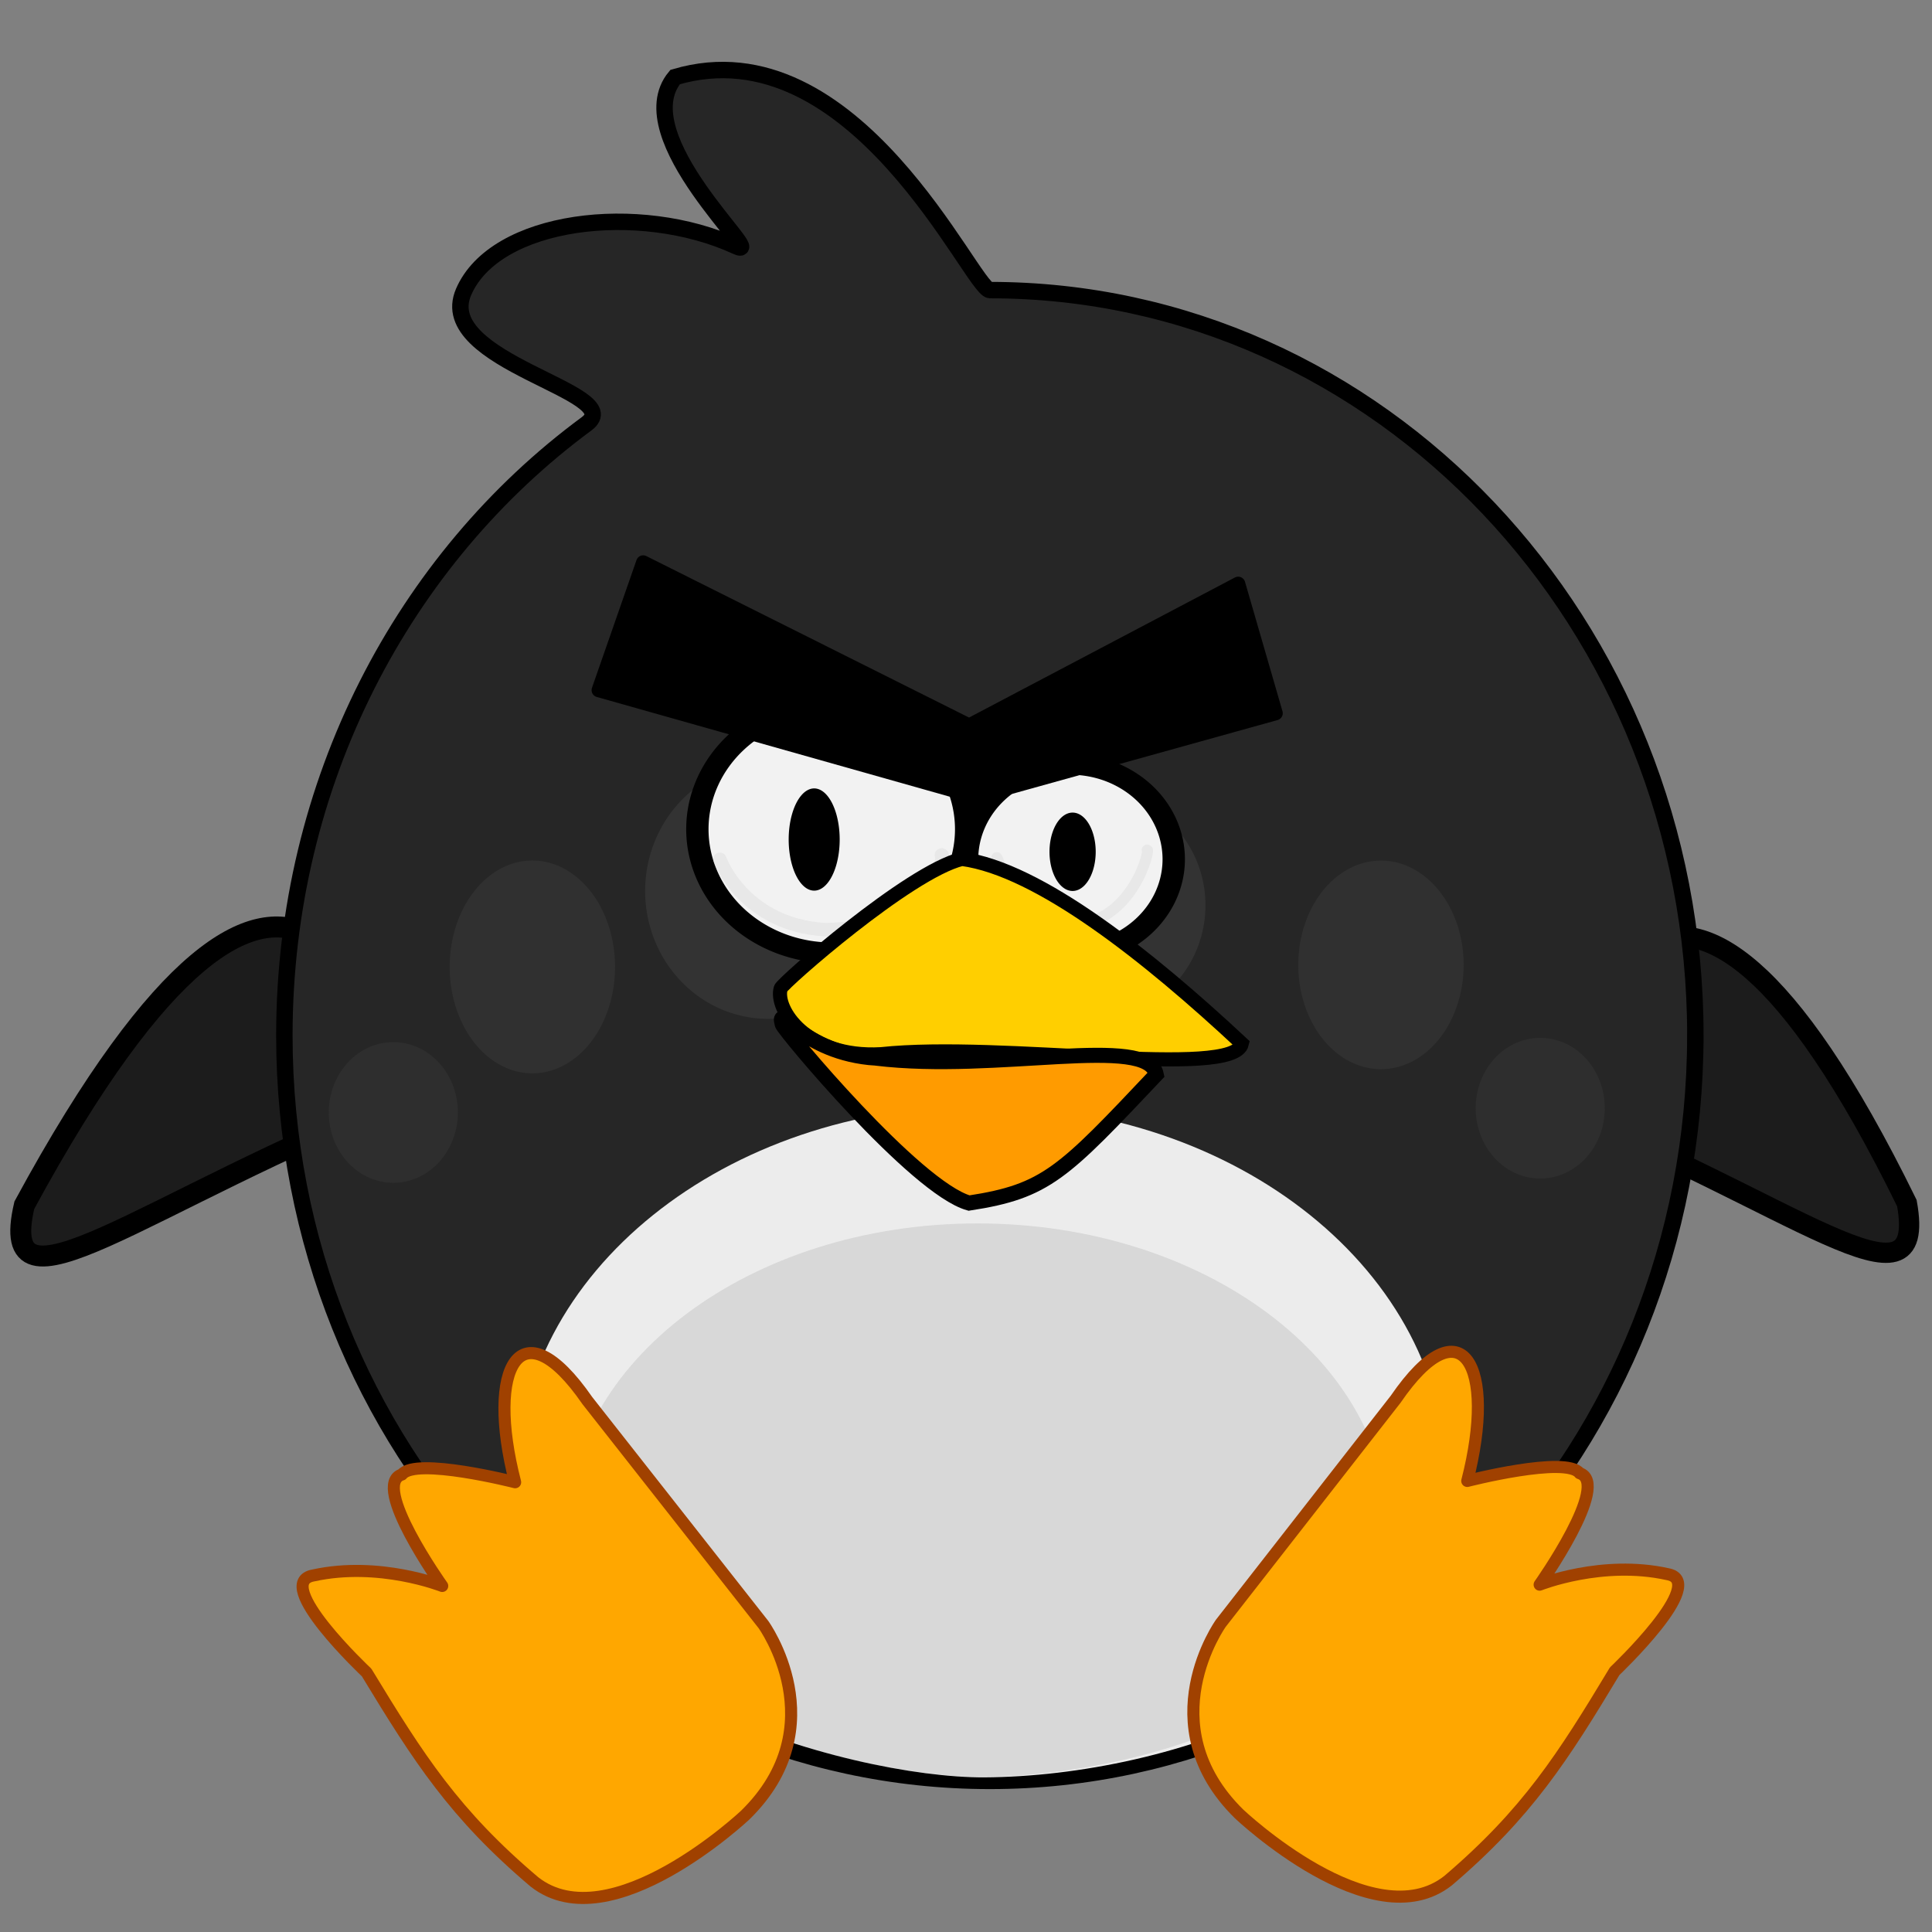
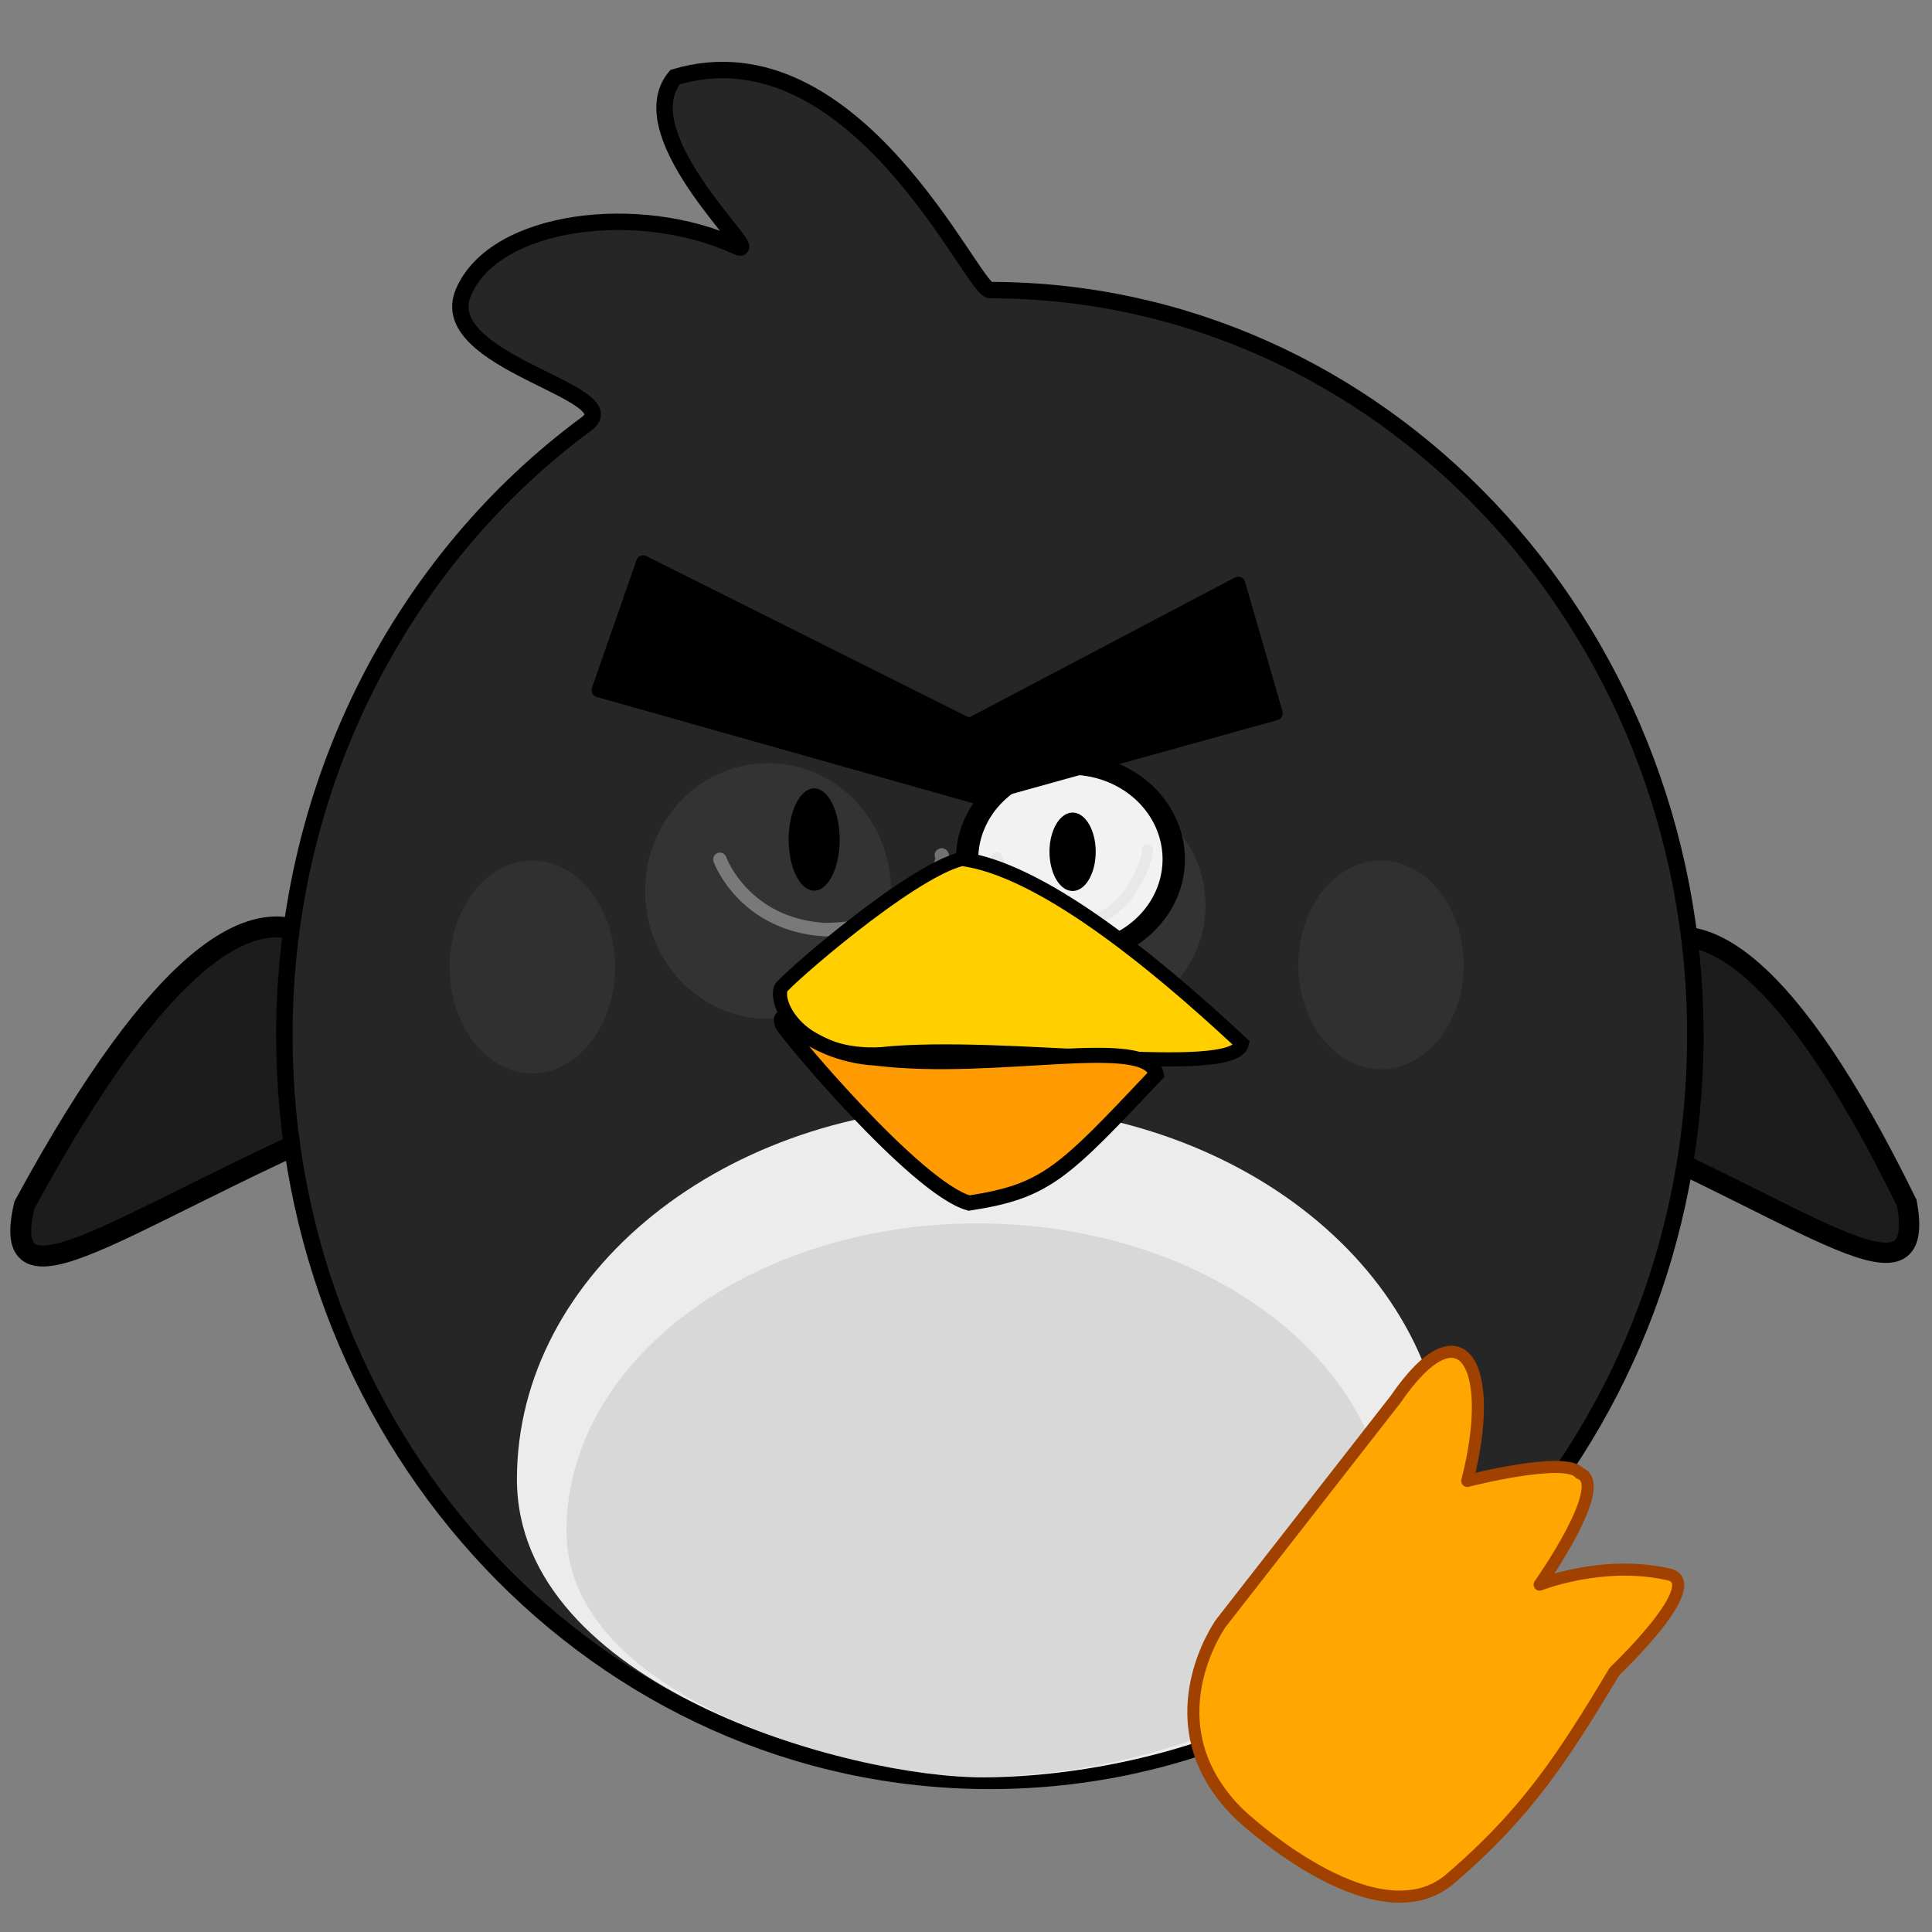
<svg xmlns="http://www.w3.org/2000/svg" xmlns:ns1="http://www.inkscape.org/namespaces/inkscape" xmlns:ns2="http://sodipodi.sourceforge.net/DTD/sodipodi-0.dtd" width="64" height="64" id="svg2995" version="1.1" ns1:version="0.48.1 " ns2:docname="angrytux.svg" style="display:inline">
  <rect width="100%" height="100%" fill="#808080" stroke="none" />
  <title id="title4466">AngryTux</title>
  <defs id="defs2997" />
  <ns2:namedview id="base" pagecolor="#ffffff" bordercolor="#666666" borderopacity="1.0" ns1:pageopacity="0.0" ns1:pageshadow="2" ns1:zoom="5.6568542" ns1:cx="27.123894" ns1:cy="34.17118" ns1:current-layer="layer13" showgrid="true" ns1:document-units="px" ns1:grid-bbox="true" showguides="true" ns1:guide-bbox="true" ns1:window-width="1440" ns1:window-height="838" ns1:window-x="-8" ns1:window-y="-8" ns1:window-maximized="1" />
  <g ns1:groupmode="layer" id="layer10" ns1:label="Tail">
    <path style="fill:#1c1c1c;fill-opacity:1;fill-rule:nonzero;stroke:#000000;stroke-width:0.694;stroke-miterlimit:4;stroke-opacity:1;stroke-dasharray:none" d="M 0.806,39.924 C 10.049,22.873 12.491,34.702 12.491,34.702 l 1.044,1.609 C 4.716,39.805 -0.148,44.012 0.806,39.924 z" id="rect4250-4" ns1:connector-curvature="0" ns2:nodetypes="cccc" />
    <path style="fill:#1c1c1c;fill-opacity:1;fill-rule:nonzero;stroke:#000000;stroke-width:0.672;stroke-miterlimit:4;stroke-opacity:1;stroke-dasharray:none" d="M 63.168,39.856 C 55.119,23.422 52.17,34.946 52.17,34.946 l -1.087,1.578 c 8.322,3.271 12.798,7.289 12.085,3.332 z" id="rect4250-4-1" ns1:connector-curvature="0" ns2:nodetypes="cccc" />
  </g>
  <g id="layer1" ns1:label="Body" ns1:groupmode="layer">
    <path style="fill:#262626;fill-opacity:1;fill-rule:nonzero;stroke:#000000;stroke-width:0.544;stroke-miterlimit:4;stroke-opacity:1" d="m 56.16,34.302 c 0,13.637 -10.463,24.692 -23.37,24.692 -12.907,0 -23.37,-11.055 -23.37,-24.692 0,-8.388 3.959,-15.8 10.01,-20.262 1.418,-1.046 -5.07,-2.042 -4.075,-4.364 1.04,-2.428 5.826,-2.998 9.04,-1.516 1.055,0.487 -3.673,-3.63 -2.031,-5.607 5.951,-1.762 9.836,7.024 10.427,7.057 12.907,0 23.37,11.055 23.37,24.692 z" id="path3003" ns1:connector-curvature="0" ns2:nodetypes="ssssssccs" />
  </g>
  <g ns1:groupmode="layer" id="layer3" ns1:label="shadows">
    <path ns2:type="arc" style="fill:#303030;fill-opacity:1;fill-rule:nonzero;stroke:#000000;stroke-width:0;stroke-linecap:round;stroke-linejoin:round;stroke-miterlimit:4;stroke-opacity:1;stroke-dasharray:none;stroke-dashoffset:0" id="path3795" ns2:cx="11.636364" ns2:cy="27.727272" ns2:rx="5.090909" ns2:ry="5" d="m 16.727,27.727 a 5.091,5 0 1 1 -10.182,0 5.091,5 0 1 1 10.182,0 z" transform="matrix(0.538,0,0,0.705,11.375,12.483)" />
    <path ns2:type="arc" style="fill:#303030;fill-opacity:1;fill-rule:nonzero;stroke:#000000;stroke-width:0;stroke-linecap:round;stroke-linejoin:round;stroke-miterlimit:4;stroke-opacity:1;stroke-dasharray:none;stroke-dashoffset:0" id="path3795-1" ns2:cx="11.636364" ns2:cy="27.727272" ns2:rx="5.090909" ns2:ry="5" d="m 16.727,27.727 a 5.091,5 0 1 1 -10.182,0 5.091,5 0 1 1 10.182,0 z" transform="matrix(0.538,0,0,0.691,39.486,12.804)" />
    <path ns2:type="arc" style="fill:#333333;fill-opacity:1;fill-rule:nonzero;stroke:#000000;stroke-width:0;stroke-linecap:round;stroke-linejoin:round;stroke-miterlimit:4;stroke-opacity:1;stroke-dasharray:none;stroke-dashoffset:0" id="path3795-6" ns2:cx="11.636364" ns2:cy="27.727272" ns2:rx="5.090909" ns2:ry="5" d="m 16.727,27.727 a 5.091,5 0 1 1 -10.182,0 5.091,5 0 1 1 10.182,0 z" transform="matrix(0.708,0,0,0.747,28.09,9.277)" />
    <path ns2:type="arc" style="fill:#333333;fill-opacity:1;fill-rule:nonzero;stroke:#000000;stroke-width:0;stroke-linecap:round;stroke-linejoin:round;stroke-miterlimit:4;stroke-opacity:1;stroke-dasharray:none;stroke-dashoffset:0" id="path3795-4" ns2:cx="11.636364" ns2:cy="27.727272" ns2:rx="5.090909" ns2:ry="5" d="m 16.727,27.727 a 5.091,5 0 1 1 -10.182,0 5.091,5 0 1 1 10.182,0 z" transform="matrix(0.8,0,0,0.847,16.135,6.031)" />
-     <path ns2:type="arc" style="fill:#2e2e2e;fill-opacity:1;fill-rule:nonzero;stroke:#000000;stroke-width:0;stroke-linecap:round;stroke-linejoin:round;stroke-miterlimit:4;stroke-opacity:1;stroke-dasharray:none;stroke-dashoffset:0" id="path3795-1-7" ns2:cx="11.636364" ns2:cy="27.727272" ns2:rx="5.090909" ns2:ry="5" d="m 16.727,27.727 a 5.091,5 0 1 1 -10.182,0 5.091,5 0 1 1 10.182,0 z" transform="matrix(0.42,0,0,0.466,46.135,23.79)" />
-     <path ns2:type="arc" style="fill:#2e2e2e;fill-opacity:1;fill-rule:nonzero;stroke:#000000;stroke-width:0;stroke-linecap:round;stroke-linejoin:round;stroke-miterlimit:4;stroke-opacity:1;stroke-dasharray:none;stroke-dashoffset:0" id="path3795-1-7-1" ns2:cx="11.636364" ns2:cy="27.727272" ns2:rx="5.090909" ns2:ry="5" d="m 16.727,27.727 a 5.091,5 0 1 1 -10.182,0 5.091,5 0 1 1 10.182,0 z" transform="matrix(0.42,0,0,0.466,8.142,23.931)" />
+     <path ns2:type="arc" style="fill:#2e2e2e;fill-opacity:1;fill-rule:nonzero;stroke:#000000;stroke-width:0;stroke-linecap:round;stroke-linejoin:round;stroke-miterlimit:4;stroke-opacity:1;stroke-dasharray:none;stroke-dashoffset:0" id="path3795-1-7-1" ns2:cx="11.636364" ns2:cy="27.727272" ns2:rx="5.090909" ns2:ry="5" d="m 16.727,27.727 z" transform="matrix(0.42,0,0,0.466,8.142,23.931)" />
  </g>
  <g ns1:groupmode="layer" id="layer9" ns1:label="body_bottom">
    <path style="fill:#ececec;fill-opacity:1;fill-rule:nonzero;stroke:none" d="m 47.908,49 c 0,6.833 -9.143,9.845 -15.298,9.877 -4.482,0.024 -15.486,-3.045 -15.486,-9.877 0,-6.833 6.891,-12.372 15.392,-12.372 8.501,0 15.392,5.539 15.392,12.372 z" id="path4245" ns1:connector-curvature="0" ns2:nodetypes="sssss" />
  </g>
  <g ns1:groupmode="layer" id="layer11" ns1:label="glass_bottom" style="opacity:0.153">
    <path style="fill:#666666;fill-opacity:1;fill-rule:nonzero;stroke:none" d="m 46.001,50.723 c 0,5.631 -8.089,8.113 -13.534,8.14 -3.965,0.019 -13.701,-2.509 -13.701,-8.14 0,-5.631 6.097,-10.195 13.617,-10.195 7.521,0 13.617,4.565 13.617,10.195 z" id="path4245-0" ns1:connector-curvature="0" ns2:nodetypes="sssss" />
  </g>
  <g ns1:groupmode="layer" id="layer2" ns1:label="Eyes" style="display:inline">
-     <path ns2:type="arc" style="fill:#f2f2f2;fill-opacity:1;fill-rule:nonzero;stroke:#000000;stroke-width:1.163;stroke-linecap:round;stroke-linejoin:round;stroke-miterlimit:4;stroke-opacity:1;stroke-dasharray:none;stroke-dashoffset:0" id="path3774" ns2:cx="19.90909" ns2:cy="22.90909" ns2:rx="7" ns2:ry="6.909091" d="m 26.909,22.909 a 7,6.909 0 1 1 -14,0 7,6.909 0 1 1 14,0 z" transform="matrix(0.636,0,0,0.593,14.891,13.883)" />
    <path ns2:type="arc" style="fill:#f2f2f2;fill-opacity:1;fill-rule:nonzero;stroke:#000000;stroke-width:1.515;stroke-linecap:round;stroke-linejoin:round;stroke-miterlimit:4;stroke-opacity:1;stroke-dasharray:none;stroke-dashoffset:0" id="path3774-3" ns2:cx="19.90909" ns2:cy="22.90909" ns2:rx="7" ns2:ry="6.909091" d="m 26.909,22.909 a 7,6.909 0 1 1 -14,0 7,6.909 0 1 1 14,0 z" transform="matrix(0.489,0,0,0.455,25.723,18.04)" />
  </g>
  <g ns1:groupmode="layer" id="layer5" ns1:label="eye_shadow" style="display:inline">
    <path style="opacity:0.423;fill:none;stroke:#d9d9d9;stroke-width:0.359;stroke-linecap:round;stroke-linejoin:miter;stroke-miterlimit:1.1;stroke-opacity:1;stroke-dasharray:none;marker-start:none" d="m 33.02,28.408 c 0.077,0.071 0.593,2.087 2.296,2.264 2.245,0 2.812,-2.653 2.683,-2.511" id="path4033" ns1:connector-curvature="0" ns2:nodetypes="ccc" />
    <path style="opacity:0.423;fill:none;stroke:#d9d9d9;stroke-width:0.446;stroke-linecap:round;stroke-linejoin:miter;stroke-miterlimit:1.1;stroke-opacity:1;stroke-dasharray:none;marker-start:none;display:inline" d="m 23.848,28.467 c 0.019,0.071 0.818,2.152 3.452,2.328 3.472,0 4.083,-2.61 3.884,-2.469" id="path4033-5" ns1:connector-curvature="0" ns2:nodetypes="ccc" />
  </g>
  <g ns1:groupmode="layer" id="layer4" ns1:label="Pupils">
    <path ns2:type="arc" style="fill:#000000;fill-opacity:1;fill-rule:nonzero;stroke:#000000;stroke-width:0;stroke-linecap:round;stroke-linejoin:round;stroke-miterlimit:4;stroke-opacity:1;stroke-dasharray:none;stroke-dashoffset:0" id="path3830" ns2:cx="26.09091" ns2:cy="24.363636" ns2:rx="2.090909" ns2:ry="2.1818182" d="m 28.182,24.364 a 2.091,2.182 0 1 1 -4.182,0 2.091,2.182 0 1 1 4.182,0 z" transform="matrix(0.404,0,0,0.776,16.43,8.904)" />
    <path ns2:type="arc" style="fill:#000000;fill-opacity:1;fill-rule:nonzero;stroke:#000000;stroke-width:0;stroke-linecap:round;stroke-linejoin:round;stroke-miterlimit:4;stroke-opacity:1;stroke-dasharray:none;stroke-dashoffset:0" id="path3830-2" ns2:cx="26.09091" ns2:cy="24.363636" ns2:rx="2.090909" ns2:ry="2.1818182" d="m 28.182,24.364 a 2.091,2.182 0 1 1 -4.182,0 2.091,2.182 0 1 1 4.182,0 z" transform="matrix(0.366,0,0,0.595,25.982,13.72)" />
  </g>
  <g ns1:groupmode="layer" id="layer13" ns1:label="Feet">
-     <path style="fill:#ffa700;fill-opacity:1;fill-rule:nonzero;stroke:#a04100;stroke-width:0.4;stroke-linecap:round;stroke-linejoin:round;stroke-miterlimit:4;stroke-opacity:1;stroke-dasharray:none;stroke-dashoffset:0" ns1:transform-center-x="-0.51742479" d="m 14.649,52.536 c 0,0 -2.389,-3.352 -1.334,-3.691 0.451,-0.585 3.75,0.256 3.75,0.256 -0.987,-3.813 0.174,-5.913 2.391,-2.705 l 5.833,7.418 c 0,0 2.428,3.361 -0.61,6.32 0,0 -4.454,4.187 -6.976,2.206 -2.649,-2.243 -3.83,-4.088 -5.559,-6.937 0,0 -3.158,-2.967 -1.765,-3.214 2.185,-0.48 4.27,0.348 4.27,0.348 z" id="path4394" ns1:connector-curvature="0" ns2:nodetypes="cccccccccc" ns1:transform-center-y="-0.86105673" />
    <path style="fill:#ffa700;fill-opacity:1;fill-rule:nonzero;stroke:#a04100;stroke-width:0.4;stroke-linecap:round;stroke-linejoin:round;stroke-miterlimit:4;stroke-opacity:1;stroke-dasharray:none;stroke-dashoffset:0" ns1:transform-center-x="-0.85636992" d="m 51.003,52.493 c 0,0 2.371,-3.352 1.324,-3.691 -0.447,-0.585 -3.722,0.256 -3.722,0.256 0.98,-3.813 -0.173,-5.913 -2.373,-2.705 l -5.789,7.418 c 0,0 -2.41,3.361 0.606,6.32 0,0 4.42,4.187 6.923,2.206 2.629,-2.243 3.801,-4.088 5.517,-6.937 0,0 3.134,-2.967 1.752,-3.214 -2.168,-0.48 -4.238,0.348 -4.238,0.348 z" id="path4394-9" ns1:connector-curvature="0" ns2:nodetypes="cccccccccc" ns1:transform-center-y="-1.4481163" />
  </g>
  <g ns1:groupmode="layer" id="layer6" ns1:label="Eyebrows">
    <path style="fill:#000000;fill-opacity:1;fill-rule:nonzero;stroke:#000000;stroke-width:0.468;stroke-linecap:round;stroke-linejoin:round;stroke-miterlimit:4;stroke-opacity:1;stroke-dashoffset:0" d="m 21.306,18.63 10.798,5.403 8.913,-4.696 1.242,4.29 -9.938,2.764 -12.49,-3.529 z" id="rect3961" ns1:connector-curvature="0" ns2:nodetypes="ccccccc" />
  </g>
  <g ns1:groupmode="layer" id="layer8" ns1:label="Beak_lower" style="display:inline" />
  <g ns1:groupmode="layer" id="layer7" ns1:label="Beak_upper" style="display:inline">
    <path style="fill:#ffcf00;fill-opacity:1;fill-rule:nonzero;stroke:#000000;stroke-width:0.468;stroke-miterlimit:4;stroke-opacity:1;stroke-dasharray:none" d="m 29.184,34.922 c -2.477,0.14 -3.522,-1.502 -3.322,-2.179 0.051,-0.173 4.229,-3.855 6.004,-4.291 2.557,0.346 6.182,3.232 9.273,6.117 -0.27,1.187 -7.946,-0.075 -11.954,0.353 z" id="path3896" ns1:connector-curvature="0" ns2:nodetypes="csccc" />
    <path style="fill:#ff9b00;fill-opacity:1;fill-rule:nonzero;stroke:#000000;stroke-width:0.499;stroke-miterlimit:4;stroke-opacity:1;stroke-dasharray:none" d="m 29.02,35.053 c -2.477,-0.158 -3.307,-1.891 -3.107,-1.123 0.051,0.196 4.415,5.428 6.189,5.923 2.557,-0.392 3.11,-0.985 6.201,-4.259 -0.27,-1.346 -5.275,-0.056 -9.283,-0.542 z" id="path3896-3" ns1:connector-curvature="0" ns2:nodetypes="csccc" />
  </g>
</svg>